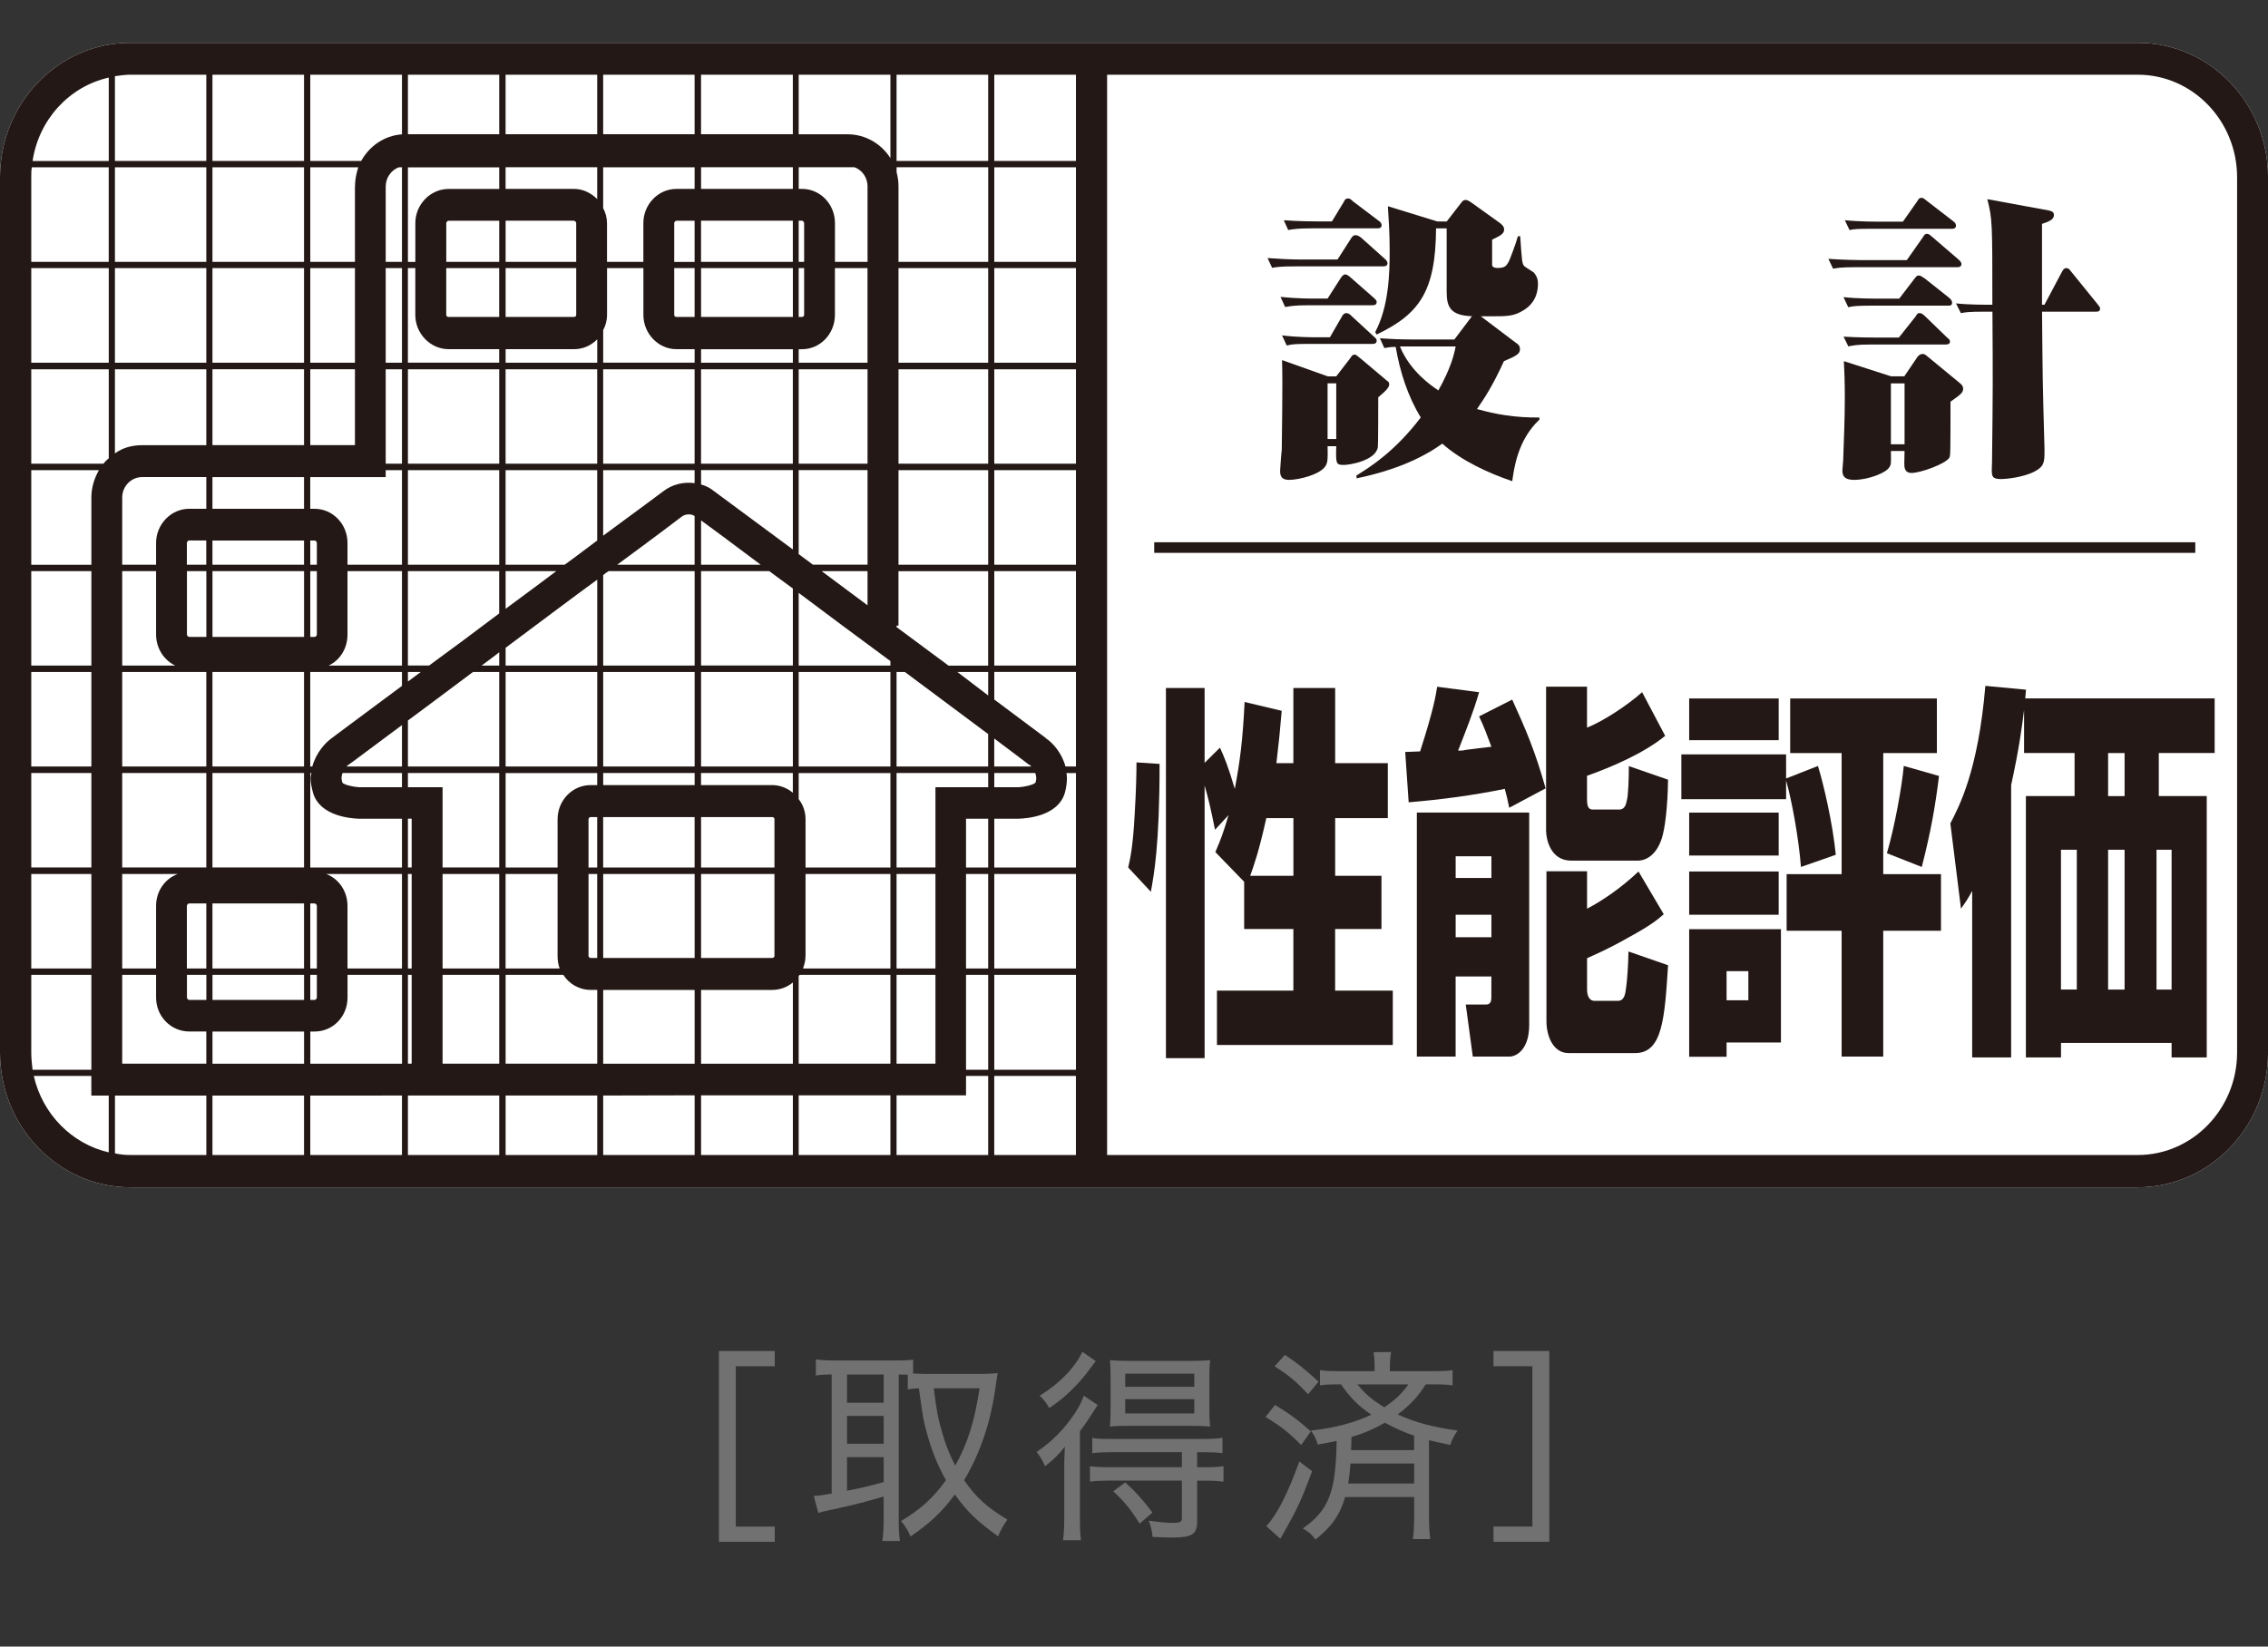
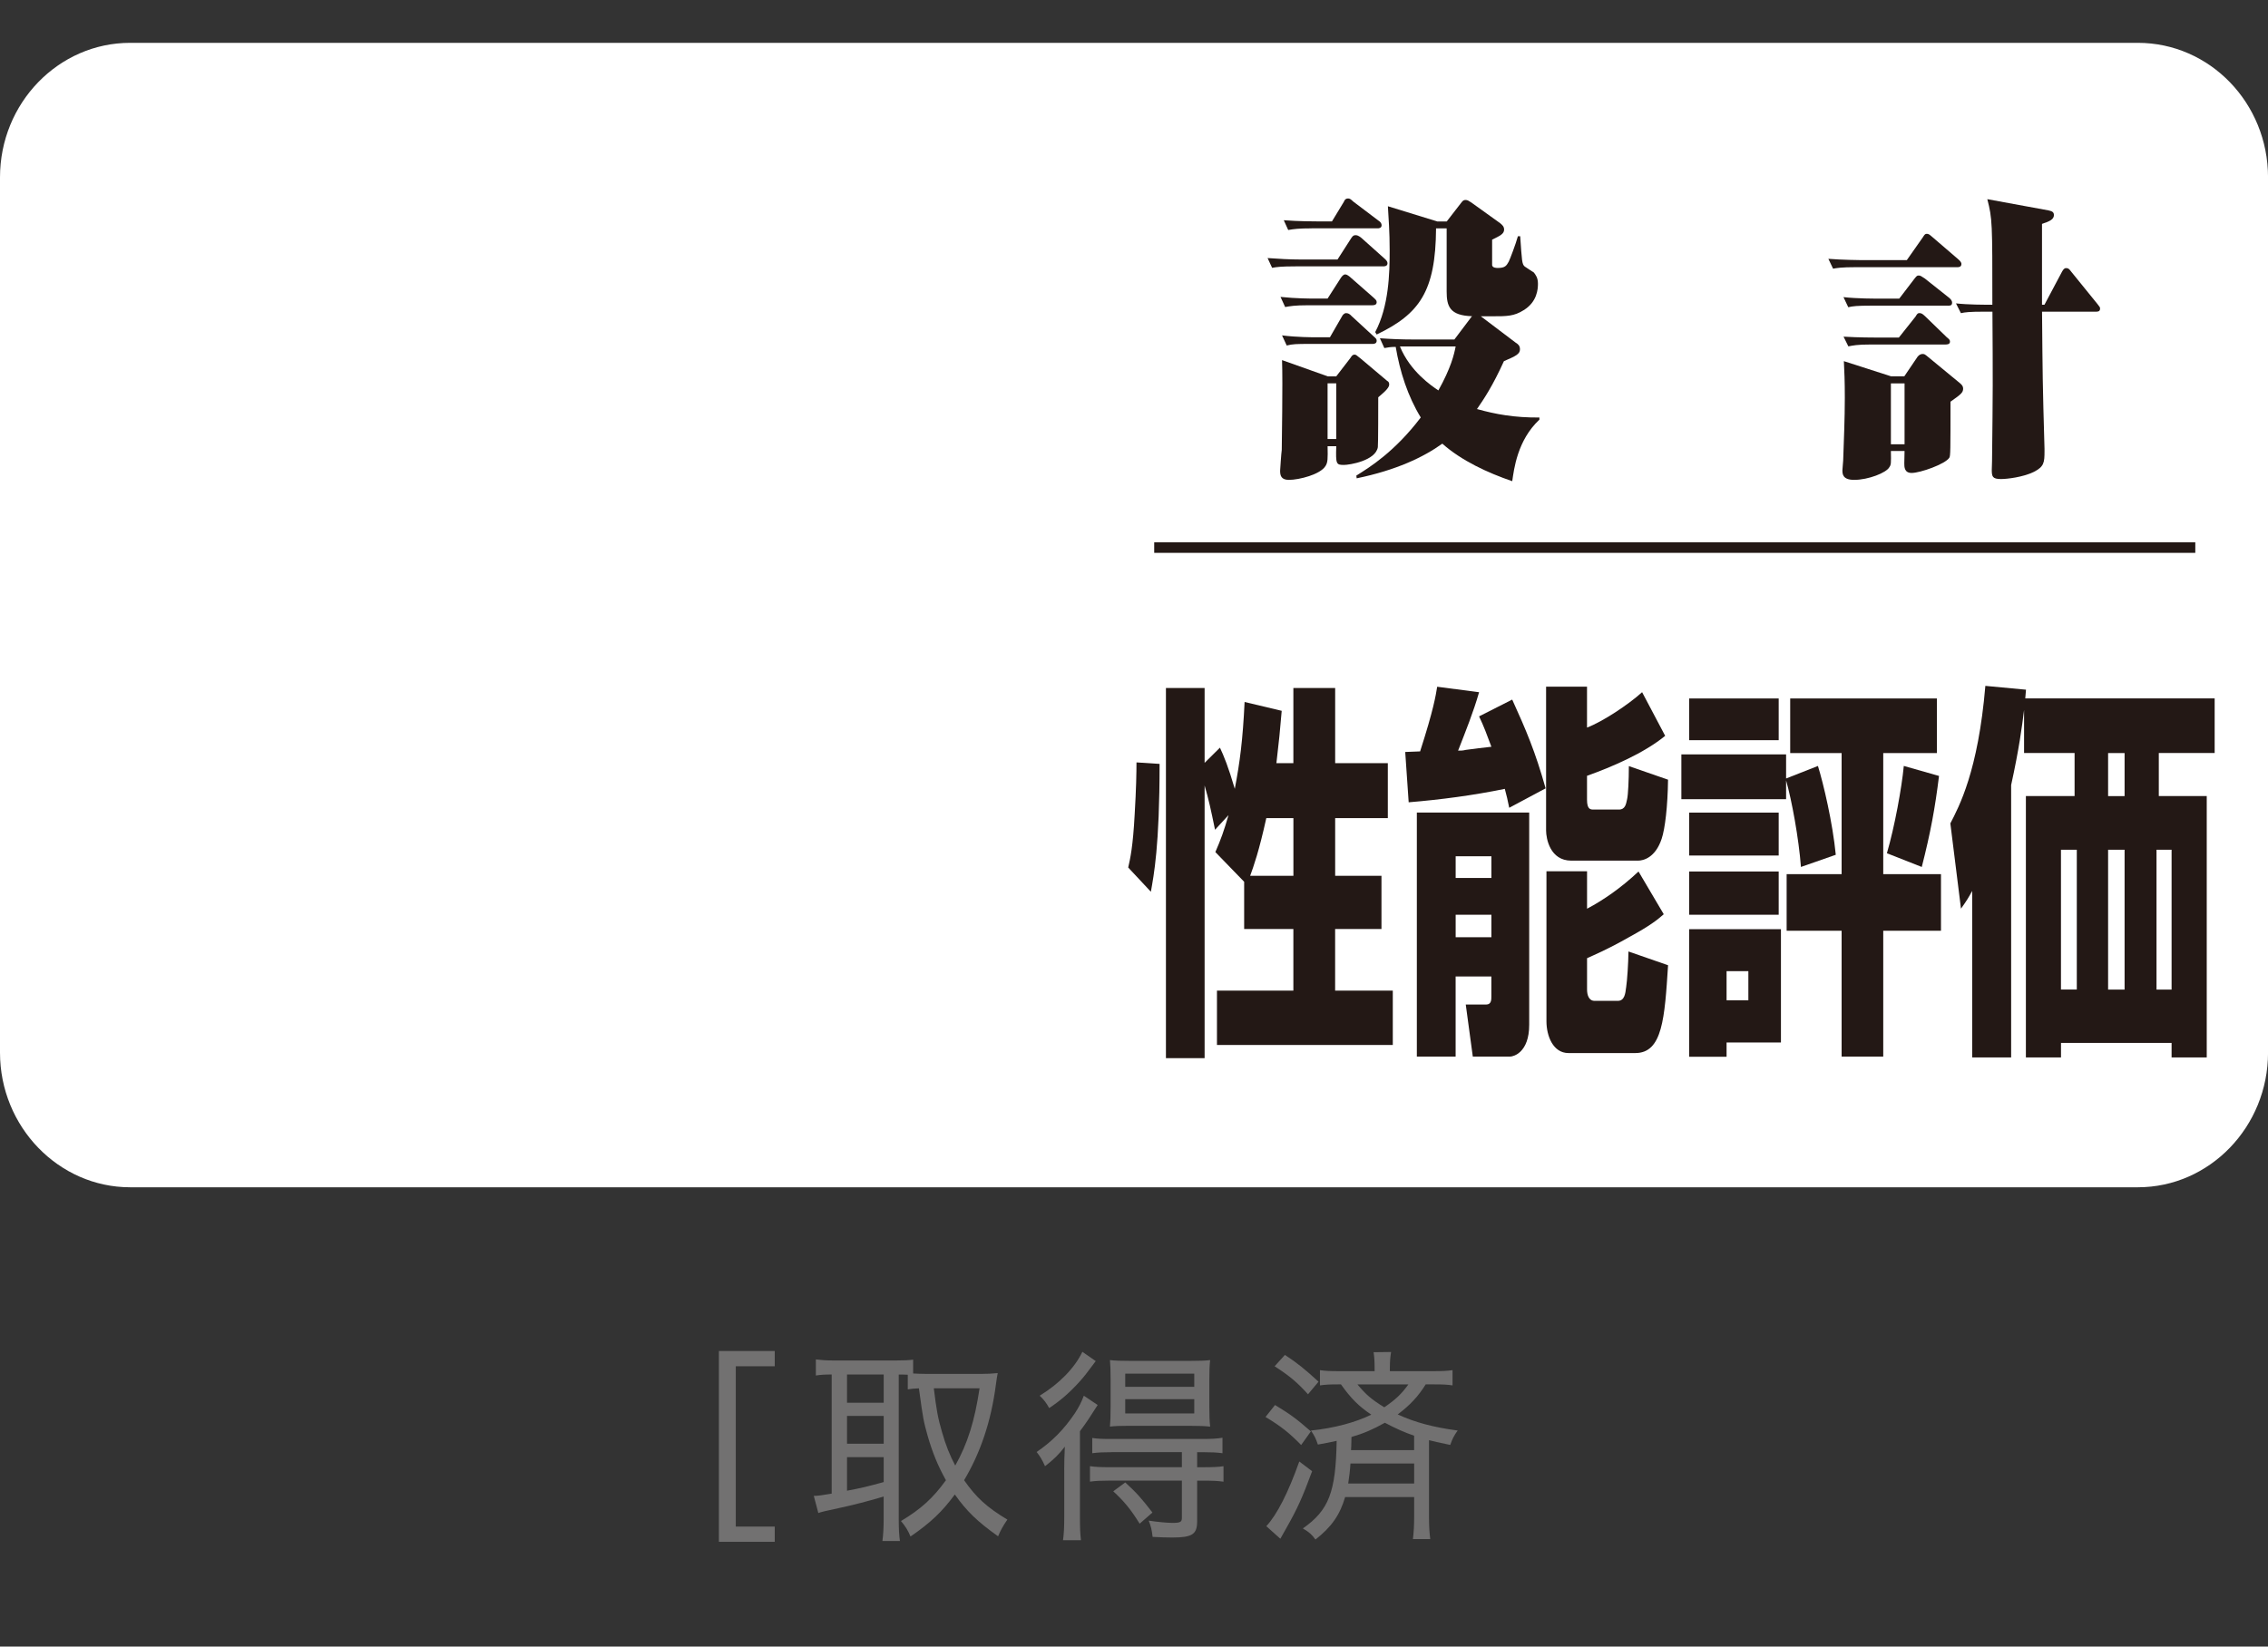
<svg xmlns="http://www.w3.org/2000/svg" id="_ノンブル" version="1.1" viewBox="0 0 62.453 45.354">
  <rect x="0" y="0" width="62.453" height="45.354" fill="#333333" stroke="none" />
  <defs>
    <style>
      .st0 {
        fill: #727171;
      }

      .st1 {
        fill: url(#_名称未設定グラデーション_2);
      }

      .st1, .st2, .st3, .st4 {
        isolation: isolate;
        opacity: .01;
      }

      .st2 {
        fill: url(#_名称未設定グラデーション_3);
      }

      .st3 {
        fill: url(#_名称未設定グラデーション_4);
      }

      .st4 {
        fill: url(#_名称未設定グラデーション);
      }

      .st5 {
        fill: #231815;
      }

      .st6 {
        fill: #fff;
      }
    </style>
    <linearGradient id="_名称未設定グラデーション" data-name="名称未設定グラデーション" x1=".687" y1="58.193" x2=".144" y2="59.473" gradientTransform="translate(0 46.378) scale(1 -1)" gradientUnits="userSpaceOnUse">
      <stop offset="0" stop-color="#fff" />
      <stop offset="1" stop-color="#b5b5b6" />
    </linearGradient>
    <linearGradient id="_名称未設定グラデーション_2" data-name="名称未設定グラデーション 2" x1="62.141" y1="58.193" x2="61.598" y2="59.473" gradientTransform="translate(0 46.378) scale(1 -1)" gradientUnits="userSpaceOnUse">
      <stop offset="0" stop-color="#fff" />
      <stop offset="1" stop-color="#b5b5b6" />
    </linearGradient>
    <linearGradient id="_名称未設定グラデーション_3" data-name="名称未設定グラデーション 3" x1=".687" y1="-11.673" x2=".144" y2="-10.393" gradientTransform="translate(0 46.378) scale(1 -1)" gradientUnits="userSpaceOnUse">
      <stop offset="0" stop-color="#fff" />
      <stop offset="1" stop-color="#b5b5b6" />
    </linearGradient>
    <linearGradient id="_名称未設定グラデーション_4" data-name="名称未設定グラデーション 4" x1="62.141" y1="-11.673" x2="61.598" y2="-10.393" gradientTransform="translate(0 46.378) scale(1 -1)" gradientUnits="userSpaceOnUse">
      <stop offset="0" stop-color="#fff" />
      <stop offset="1" stop-color="#b5b5b6" />
    </linearGradient>
  </defs>
  <g>
    <g>
      <path class="st0" d="M19.796,37.213h1.538v.42h-1.073v4.416h1.073v.42h-1.538v-5.256h0Z" />
      <path class="st0" d="M22.903,37.86c-.182,0-.289.005-.437.028v-.443c.142.018.284.028.46.028h1.765c.205,0,.318-.005.454-.022v.381c.108.005.21.011.347.011h1.544c.142,0,.284-.006.438-.022-.012.057-.029.153-.052.329-.13.993-.42,1.862-.874,2.622.335.478.624.744,1.192,1.085-.108.153-.188.295-.256.46-.573-.409-.862-.688-1.191-1.152-.347.471-.665.777-1.221,1.157-.068-.17-.147-.289-.262-.426.551-.329.88-.63,1.238-1.124-.222-.396-.369-.76-.5-1.209-.119-.431-.125-.448-.244-1.322-.142.006-.198.012-.307.028v-.403c-.097-.005-.164-.005-.249-.005v3.99c0,.261.011.448.033.596h-.482c.023-.176.034-.38.034-.596v-.63c-.346.107-.896.249-1.254.323-.341.074-.449.097-.545.131l-.125-.472c.119,0,.221-.017.493-.062v-3.28h0ZM23.324,38.637h1.01v-.777h-1.01v.777ZM23.324,39.767h1.01v-.767h-1.01v.767ZM23.324,41.061c.414-.079.556-.113,1.01-.238v-.687h-1.01v.925ZM25.714,38.24c.073.596.113.823.227,1.209.097.347.216.642.363.92.341-.607.534-1.227.67-2.129h-1.26Z" />
      <path class="st0" d="M29.305,40.494c0-.233.006-.409.017-.647-.164.216-.306.352-.545.539-.079-.176-.136-.272-.232-.392.426-.289.755-.624,1.05-1.062.108-.164.177-.295.25-.488l.381.256c-.228.357-.296.466-.488.721v2.367c0,.301.006.448.028.636h-.494c.022-.165.034-.341.034-.619v-1.311h0ZM30.173,37.491c-.283.38-.307.408-.442.562-.272.301-.517.517-.84.732-.08-.147-.147-.232-.262-.341.54-.329.965-.766,1.176-1.209l.368.256h0ZM30.604,40c-.21,0-.369.006-.527.028v-.42c.136.022.272.028.527.028h2.526c.244,0,.402-.012.533-.034v.426c-.159-.022-.312-.028-.522-.028h-.176v.414h.193c.232,0,.386-.006.533-.028v.426c-.164-.022-.312-.028-.527-.028h-.199v1.124c0,.352-.136.442-.681.442-.165,0-.318-.005-.545-.017-.023-.198-.046-.295-.108-.448.262.039.517.062.653.062.215,0,.261-.023.261-.137v-1.027h-2.01c-.21,0-.357.006-.521.028v-.426c.147.022.295.028.527.028h2.004v-.414h-1.941,0ZM31.098,39.273c-.228,0-.415.006-.534.022.012-.142.018-.272.018-.539v-.771c0-.262-.006-.381-.018-.522.148.017.29.022.557.022h1.646c.272,0,.426-.006.556-.022-.017.159-.022.295-.022.539v.755c0,.25.006.38.022.539-.142-.017-.312-.022-.527-.022,0,0-1.697,0-1.697,0ZM31.382,41.969c-.244-.392-.414-.602-.727-.892l.33-.244c.312.284.448.438.749.829,0,0-.353.307-.352.307ZM30.985,38.2h1.901v-.363h-1.901v.363ZM30.985,38.932h1.901v-.392h-1.901v.392Z" />
      <path class="st0" d="M35.109,38.7c.415.25.607.392.988.727l-.268.375c-.329-.335-.556-.517-.981-.772l.261-.329ZM36.132,40.522c-.272.737-.409,1.038-.722,1.589-.039.074-.045.085-.096.171-.02.034-.039.068-.058.102l-.386-.346c.295-.318.602-.92.908-1.782l.353.267h0ZM35.382,37.32c.353.233.534.381.926.738l-.29.347c-.301-.335-.517-.511-.919-.772l.283-.312h0ZM37.04,41.237c-.143.488-.369.817-.817,1.169-.097-.136-.171-.204-.347-.306.715-.5.908-.999.931-2.413-.176.04-.261.057-.517.103-.057-.17-.097-.25-.192-.386.646-.068,1.22-.222,1.663-.438-.341-.227-.568-.454-.835-.834h-.073c-.238,0-.357.006-.506.028v-.42c.148.022.272.028.528.028h.977v-.068c0-.182-.006-.312-.028-.454l.482-.006c-.023.137-.034.261-.034.454v.074h1.187c.261,0,.392-.006.539-.028v.42c-.142-.022-.262-.028-.511-.028h-.228c-.204.329-.432.573-.771.828.471.216.971.353,1.651.443-.102.142-.147.232-.204.397-.357-.074-.448-.097-.585-.131v2.117c0,.255.012.432.034.607h-.477c.022-.176.034-.369.034-.613v-.545h-1.901,0ZM37.187,40.312c-.012.198-.034.363-.062.551h1.816v-.551h-1.754ZM38.941,39.546c-.267-.091-.506-.198-.807-.357-.323.182-.584.295-.919.392-.004.215-.008.337-.012.363h1.737v-.397h0ZM37.38,38.133c.228.277.387.414.738.63.312-.21.482-.375.664-.63h-1.402Z" />
-       <path class="st0" d="M41.125,42.468v-.42h1.072v-4.416h-1.072v-.42h1.538v5.256h-1.538Z" />
    </g>
    <g>
      <path class="st6" d="M58.868,1.18H3.583C1.61,1.18,0,2.839,0,4.885v24.109c0,2.037,1.61,3.709,3.583,3.709h55.286c1.981,0,3.585-1.672,3.585-3.709V4.885c0-2.046-1.604-3.705-3.585-3.705Z" />
      <g>
-         <path class="st5" d="M58.868,1.18H3.583C1.61,1.18,0,2.839,0,4.885v24.109c0,2.037,1.61,3.709,3.583,3.709h55.286c1.981,0,3.585-1.672,3.585-3.709V4.885c0-2.046-1.604-3.705-3.585-3.705ZM.861,28.994v-2.143h1.655v2.615H.897c-.02-.163-.036-.319-.036-.472h0ZM.877,4.608h2.117v2.605H.861v-2.328c0-.098,0-.189.016-.278h0ZM29.628,29.466h-2.249v-2.615h2.249v2.615ZM28.535,21.443c0,.03-.008.075-.024.119-.064.056-.282.112-.473.122h-.659v-.391h1.126c.018.034.03.095.03.15ZM3.365,26.851h.933v.624c0,.525.412.937.913.937h.47v.886h-2.316s0-2.447,0-2.447ZM23.889,5.139v2.074h-.897v-1.069c0-.516-.403-.941-.905-.941h-.093v-.596h1.537c.212.077.359.286.359.531ZM24.519,18.333h-2.526v-2.002c.804.602,1.677,1.255,2.526,1.878v.124h0ZM5.147,26.851h.535v.692h-.47c-.031,0-.064-.034-.064-.068v-.624h0ZM12.288,7.384h1.458v1.346h-1.392c-.037,0-.066-.021-.066-.057v-1.289h0ZM22.143,7.213h-.15v-1.134h.093c.026,0,.057.044.057.064v1.069ZM5.147,15.732h.535v1.811h-.47c-.031,0-.064-.032-.064-.064,0,0,0-1.747,0-1.747ZM8.725,15.555h-.181v-.667h.117c.031,0,.064.033.064.069v.599h0ZM16.61,9.092c.066-.125.106-.263.106-.419v-1.289h1.001v1.289c0,.518.411.945.91.945h.501v.372h-2.518v-.898h0ZM19.127,7.384v1.346h-.501c-.034,0-.06-.021-.06-.057v-1.289h.561ZM18.566,7.213v-1.069c0-.02.026-.064.06-.064h.501v1.134h-.561ZM19.127,10.172v2.6h-2.518v-2.6s2.518,0,2.518,0ZM19.127,12.95v.358c-.299-.042-.62.034-.864.225.004,0-.669.497-1.654,1.222v-1.805h2.518ZM21.326,23.895h-2.021v-1.389h1.96c.04,0,.061.029.061.061,0,0,0,1.328,0,1.328ZM16.61,26.386v-2.312h2.518v2.312h-2.518ZM16.206,24.074h.239v2.312h-.181c-.032,0-.058-.028-.058-.057,0,0,0-2.255,0-2.255ZM9.432,21.293h1.637v.391h-1.178c-.174-.009-.404-.066-.461-.122-.014-.044-.025-.089-.025-.119,0-.055.012-.116.028-.15ZM9.54,21.113c.03-.021.052-.053.064-.053.011,0,.585-.437,1.465-1.088v1.141s-1.53,0-1.53,0ZM5.851,17.543v-1.811h2.522v1.811h-2.522ZM11.069,18.509v.383c-1.145.848-1.947,1.449-1.947,1.449l.014-.009c-.171.118-.431.396-.536.781h-.057v-2.604h2.525ZM11.233,18.509h.355c-.123.09-.244.18-.355.264v-.264ZM11.233,19.846c.528-.392,1.141-.848,1.792-1.337h.722v2.604h-2.514v-1.267h0ZM13.747,18.333h-.485c.159-.124.333-.242.485-.367v.367ZM13.923,17.843c.878-.652,1.75-1.315,2.523-1.877v2.367h-2.523v-.49ZM13.923,18.509h2.523v2.604h-2.523v-2.604ZM16.445,21.293v.332h-.181c-.503,0-.91.421-.91.942v1.328h-1.431v-2.601h2.523ZM16.206,22.567c0-.032.026-.061.058-.061h.181v1.389h-.239s0-1.328,0-1.328ZM19.305,24.074h2.021v2.255c0,.029-.021.057-.061.057h-1.96s0-2.312,0-2.312ZM19.127,23.895h-2.518v-1.389h2.518s0,1.389,0,1.389ZM16.61,21.625v-.332h2.518v.332h-2.518ZM16.61,21.113v-2.604h2.518v2.604h-2.518ZM16.61,18.333v-2.494c.05-.042.099-.076.149-.107h2.369v2.601h-2.518ZM16.995,15.555c1.049-.768,1.771-1.32,1.771-1.32.102-.085.273-.085.361-.022v1.342h-2.132,0ZM19.305,14.334c.26.19.864.634,1.642,1.221h-1.642v-1.221ZM19.666,13.532c-.106-.088-.226-.15-.361-.188v-.395h2.528v2.186l-2.167-1.603h0ZM16.445,14.888c-.281.206-.571.434-.897.667h-1.626v-2.605h2.523v1.938h0ZM15.318,15.732c-.442.331-.918.686-1.395,1.037v-1.037h1.395ZM13.747,16.896c-.654.496-1.317.986-1.931,1.436h-.584v-2.601h2.514v1.164h0ZM11.069,18.333h-2.021c.316-.146.521-.476.521-.854v-1.747h1.5v2.601h0ZM8.725,17.479c0,.032-.034.064-.064.064h-.117v-1.811h.181v1.747h0ZM8.372,15.555h-2.522v-.667h2.522v.667ZM5.681,15.555h-.535v-.599c0-.035.033-.069.064-.069h.47v.667h0ZM8.372,18.509v2.604h-2.522v-2.604h2.522ZM8.372,21.293v2.601h-2.522v-2.601h2.522ZM8.372,24.885v1.792h-2.522v-1.792h2.522ZM8.544,23.895v-2.601h.032c-.013.034-.024.095-.024.142,0,.124.031.259.068.402.193.66,1.084.706,1.259.713h1.19v1.344h-2.525ZM11.233,22.55h.103v1.344h-.103v-1.344ZM11.233,21.684v-.391h2.514v2.601h-1.56v-2.21h-.954,0ZM13.747,24.074v2.603h-1.56v-2.603h1.56ZM13.923,24.074h1.431v2.255c0,.124.017.239.057.348h-1.489s0-2.603,0-2.603ZM21.832,21.837c-.157-.135-.362-.212-.568-.212h-1.96v-.332h2.528v.544ZM19.305,21.113v-2.604h2.528v2.604h-2.528ZM19.305,18.333v-2.601h1.879c.211.153.42.314.649.478v2.122h-2.528,0ZM22.387,15.555l-.394-.292v-2.314h1.896v2.605h-1.502ZM23.889,15.732v.941l-1.263-.941h1.263ZM23.889,12.772h-1.896v-2.6h1.896v2.6ZM21.832,12.772h-2.528v-2.6h2.528v2.6ZM19.305,9.991v-.372h2.528v.372h-2.528ZM19.305,8.73v-1.346h2.528v1.346h-2.528ZM21.993,7.384h.15v1.289c0,.035-.03.057-.057.057h-.093v-1.346h0ZM21.832,7.213h-2.528v-1.134h2.528v1.134ZM19.305,5.203v-.596h2.528v.596h-2.528ZM19.127,5.203h-.501c-.499,0-.91.425-.91.941v1.069h-1.001v-1.069c0-.141-.04-.288-.106-.41v-1.126h2.518v.596h0ZM16.445,5.484c-.167-.167-.389-.281-.64-.281h-1.883v-.596h2.523v.876h0ZM15.806,6.08c.032,0,.061.044.061.064v1.069h-1.944v-1.134h1.883ZM13.747,7.213h-1.458v-1.069c0-.02.029-.064.066-.064h1.392v1.134ZM13.923,7.384h1.944v1.289c0,.035-.029.057-.061.057h-1.883v-1.346h0ZM15.806,9.618c.25,0,.472-.101.64-.272v.644h-2.523v-.372h1.883,0ZM16.445,10.172v2.6h-2.523v-2.6s2.523,0,2.523,0ZM13.747,12.772h-2.514v-2.6h2.514v2.6ZM13.747,12.95v2.605h-2.514v-2.605h2.514ZM11.069,15.555h-1.5v-.599c0-.517-.402-.942-.909-.942h-.117v-.872h2.078v-.192h.448v2.605h0ZM8.372,13.142v.872h-2.522v-.872h2.522ZM5.681,14.014h-.47c-.501,0-.913.426-.913.942v.599h-.933v-1.853c0-.3.241-.561.549-.561h1.767v.872h0ZM4.298,15.732v1.747c0,.377.217.707.529.854h-1.462v-2.601h.933ZM5.681,18.509v2.604h-2.316v-2.604h2.316ZM5.681,21.293v2.601h-2.316v-2.601h2.316ZM5.211,24.885h.47v1.792h-.535v-1.726c0-.03.033-.066.064-.066ZM5.851,26.851h2.522v.692h-2.522s0-.692,0-.692ZM8.544,26.851h.181v.624c0,.034-.034.068-.064.068h-.117v-.692h0ZM8.544,26.677v-1.792h.117c.031,0,.064.035.064.066v1.726h-.181ZM8.984,24.074h2.085v2.603h-1.5v-1.726c0-.41-.249-.75-.585-.877h0ZM11.233,24.074h.103v2.603h-.103v-2.603ZM11.336,26.851v2.447h-.103v-2.447h.103ZM12.187,26.851h1.56v2.447h-1.56v-2.447ZM13.923,26.851h1.588c.162.251.436.415.754.415h.181v2.032h-2.523v-2.447ZM16.61,27.267h2.518v2.032h-2.518v-2.032ZM19.305,27.267h1.96c.206,0,.41-.073.568-.206v2.238h-2.528v-2.032ZM22.182,26.329v-2.255h2.337v2.603h-2.407c.04-.109.069-.223.069-.348ZM22.182,23.895v-1.328c0-.206-.069-.405-.189-.555v-.718h2.526v2.601h-2.337,0ZM21.993,21.113v-2.604h2.526v2.604s-2.526,0-2.526,0ZM23.889,9.991h-1.896v-.372h.093c.503,0,.905-.426.905-.945v-1.289h.897v2.606ZM13.747,4.608v.596h-1.392c-.501,0-.918.425-.918.941v1.069h-.204v-2.605h2.514ZM11.436,7.384v1.289c0,.518.417.945.918.945h1.392v.372h-2.514v-2.606h.204ZM11.069,9.991h-.448v-2.606h.448v2.606ZM11.069,10.172v2.6h-.448v-2.6s.448,0,.448,0ZM9.774,12.261h-1.23v-2.09h1.23v2.09ZM8.372,12.261h-2.522v-2.09h2.522v2.09ZM3.365,24.074h1.529c-.347.127-.596.467-.596.877v1.726h-.933v-2.603h0ZM5.851,28.413h2.522v.886h-2.522s0-.886,0-.886ZM8.544,28.413h.117c.507,0,.909-.412.909-.937v-.624h1.5v2.447h-2.525v-.886ZM21.993,29.299v-2.419c.008-.007.025-.016.025-.029h2.501v2.447h-2.526ZM24.688,26.851h1.071v2.447h-1.071v-2.447ZM24.688,26.677v-2.603h1.071v2.603h-1.071ZM26.601,24.074h.61v2.603h-.61v-2.603ZM26.601,23.895v-1.344h.61v1.344h-.61ZM25.759,21.684v2.21h-1.071v-2.601h2.523v.391h-1.452,0ZM27.378,21.113v-.771c.58.431.946.714.946.714.021.004.043.024.077.057h-1.023ZM27.211,21.113h-2.523v-2.604h.229c.874.654,1.68,1.254,2.293,1.71v.894ZM26.362,18.509h.849v.647l-.849-.647ZM26.118,18.333l-1.43-1.06v-.041h.053v-1.499h2.469v2.601h-1.093ZM24.742,15.555v-2.605h2.469v2.605h-2.469ZM24.742,12.772v-2.6h2.469v2.6s-2.469,0-2.469,0ZM24.742,9.991v-2.606h2.469v2.606h-2.469ZM11.069,4.608v2.605h-.448v-2.074c0-.245.152-.454.361-.531h.086ZM9.774,5.139v2.074h-1.23v-2.605h1.321c-.051.163-.09.344-.09.531h0ZM9.774,7.384v2.606h-1.23v-2.606h1.23ZM8.372,9.991h-2.522v-2.606h2.522v2.606ZM5.681,9.991h-2.516v-2.606h2.516v2.606ZM5.681,10.172v2.09h-1.767c-.282,0-.541.073-.749.227v-2.316h2.516ZM26.601,26.851h.61v2.615h-.61v-2.615ZM29.628,26.677h-2.249v-2.603h2.249v2.603ZM29.628,23.895h-2.249v-1.344h.672c.188-.007,1.077-.053,1.272-.713.038-.143.057-.278.057-.402,0-.047-.006-.108-.014-.142h.262v2.601h0ZM29.628,21.113h-.288c-.104-.385-.362-.663-.546-.781l.021.009-1.436-1.073v-.76h2.249v2.604h0ZM29.628,18.333h-2.249v-2.601h2.249v2.601ZM29.628,15.555h-2.249v-2.605h2.249v2.605ZM29.628,12.772h-2.249v-2.6h2.249v2.6ZM29.628,9.991h-2.249v-2.606h2.249v2.606ZM29.628,7.213h-2.249v-2.605h2.249v2.605ZM27.211,7.213h-2.469v-2.074c0-.136-.018-.263-.053-.397v-.135h2.523v2.605h0ZM24.688,4.434v-2.376h2.523v2.376h-2.523ZM24.519,4.356c-.25-.396-.689-.657-1.178-.657h-1.348v-1.64h2.526v2.298h0ZM21.832,3.698h-2.528v-1.64h2.528v1.64ZM19.127,3.698h-2.518v-1.64h2.518s0,1.64,0,1.64ZM16.445,3.698h-2.523v-1.64h2.523v1.64ZM13.747,3.698h-2.514v-1.64h2.514v1.64ZM11.069,3.7c-.486.035-.896.322-1.124.734h-1.401v-2.376h2.525v1.642ZM8.372,4.434h-2.522v-2.376h2.522v2.376ZM8.372,4.608v2.605h-2.522v-2.605h2.522ZM5.681,7.213h-2.516v-2.605h2.516v2.605ZM2.995,7.384v2.606H.861v-2.606h2.134ZM2.995,10.172v2.453c-.059.045-.106.095-.148.147H.861v-2.6h2.134ZM2.724,12.95c-.126.224-.208.476-.208.753v1.853H.861v-2.605h1.863ZM2.516,15.732v2.601H.861v-2.601h1.655ZM2.516,18.509v2.604H.861v-2.604h1.655ZM2.516,21.293v2.601H.861v-2.601h1.655ZM2.516,24.074v2.603H.861v-2.603h1.655ZM8.372,30.178v1.636h-2.522v-1.636h2.522ZM8.544,30.178l2.525-.002v1.638h-2.525s0-1.636,0-1.636ZM11.233,30.176h2.514v1.638h-2.514v-1.638ZM13.923,30.176h2.523v1.638h-2.523v-1.638ZM16.61,30.176l2.518-.006v1.644h-2.518v-1.638ZM19.305,30.17h2.528v1.644h-2.528v-1.644ZM21.993,30.17h2.526v1.644h-2.526s0-1.644,0-1.644ZM24.688,30.17h1.913v-.534h.61v2.178h-2.523v-1.644ZM27.378,29.636h2.249v2.178h-2.249v-2.178ZM29.628,4.434h-2.249v-2.376h2.249v2.376ZM5.681,2.058v2.376h-2.516v-2.336c.132-.018.283-.04.417-.04,0,0,2.099,0,2.099,0ZM2.995,2.137v2.298H.897c.172-1.143,1.01-2.054,2.098-2.298ZM.93,29.636h1.585v.541h.479v1.564c-1.019-.234-1.827-1.057-2.064-2.106ZM3.166,31.768v-1.59h2.516v1.636h-2.099c-.134,0-.285-.014-.417-.046ZM61.602,28.994c0,1.546-1.226,2.82-2.733,2.82h-28.383V2.058h28.383c1.508,0,2.733,1.271,2.733,2.827v24.109Z" />
        <rect class="st5" x="31.783" y="14.936" width="28.668" height=".292" />
        <path class="st5" d="M31.245,22.431c-.047.887-.121,1.216-.178,1.464l.624.668c.081-.46.24-1.244.24-3.522l-.636-.041c0,.272-.008.728-.05,1.431h0Z" />
        <path class="st5" d="M36.766,25.589h1.275v-1.465h-1.275v-1.59h1.45v-1.513h-1.45v-2.071h-1.151v2.071h-.467c.068-.566.102-.917.146-1.442l-1.022-.243c-.05,1.051-.13,1.659-.27,2.392-.178-.606-.3-.903-.409-1.134l-.422.418v-2.061h-1.065v10.196h1.065v-7.512c.11.378.171.654.287,1.22l.371-.403c-.122.424-.211.672-.362,1.018l.793.818v1.301h1.355v1.697h-2.104v1.497h4.842v-1.497h-1.588v-1.697h0ZM35.616,24.124h-1.191c.095-.261.242-.67.445-1.59h.746v1.59Z" />
        <path class="st5" d="M44.805,22.013c-.029.13-.047.286-.228.286h-.687c-.093,0-.189,0-.189-.274v-.656c.695-.247,1.574-.627,2.152-1.101l-.635-1.202c-.377.342-1.081.808-1.517.975v-1.127h-1.127v3.961c0,.223.109.831.694.831h1.836c.144,0,.477-.076.652-.601.094-.276.167-.902.176-1.629l-1.079-.374c0,.393-.021.797-.048.91Z" />
        <path class="st5" d="M39.015,29.103h1.068v-2.207h.984v.556c0,.082,0,.217-.14.217h-.565l.194,1.434h1.029c.087,0,.524-.107.524-.876v-5.845h-3.094v6.72h0ZM40.084,23.586h.984v.597h-.984v-.597ZM40.084,25.196h.984v.62h-.984v-.62Z" />
        <path class="st5" d="M40.729,19.732c.146.311.2.467.339.837-.119.01-.595.071-.703.086-.089.021-.125.021-.214.021.203-.523.42-1.056.578-1.609l-1.154-.151c-.042.254-.096.617-.47,1.781-.066,0-.349.016-.41.016l.095,1.386c.88-.073,1.766-.189,2.647-.37.055.2.073.285.122.521l1.002-.535c-.286-1.018-.54-1.609-.92-2.445l-.913.463h0Z" />
        <path class="st5" d="M44.777,27.201c-.019.162-.042.367-.228.367h-.64c-.161,0-.207-.169-.207-.311v-.864c.189-.088.541-.228,1.163-.583.572-.312.769-.47.949-.628l-.695-1.177c-.482.453-.971.79-1.417,1.025v-1.032h-1.118v4.133c0,.398.179.875.607.875h1.84c.75,0,.808-.963.902-2.419l-1.091-.379c-.003.322-.035.805-.064.992h0Z" />
        <path class="st5" d="M51.959,23.502l.96.378c.244-.956.364-1.612.475-2.507l-.97-.276c-.056.596-.25,1.667-.465,2.404Z" />
        <rect class="st5" x="46.514" y="24.005" width="2.465" height="1.191" />
        <path class="st5" d="M46.514,29.108h1.03v-.393h1.497v-3.121h-2.527v3.513ZM47.544,26.75h.6v.802h-.6v-.802Z" />
        <rect class="st5" x="46.514" y="22.383" width="2.465" height="1.182" />
        <path class="st5" d="M50.551,23.545c-.085-.881-.34-1.959-.491-2.447l-.877.345v-.663h-2.884v1.233h2.884v-.517c.156.544.35,1.603.409,2.384l.958-.335h0Z" />
        <polygon class="st5" points="51.858 20.743 53.335 20.743 53.335 19.239 49.296 19.239 49.296 20.743 50.712 20.743 50.712 24.078 49.198 24.078 49.198 25.637 50.712 25.637 50.712 29.103 51.858 29.103 51.858 25.637 53.448 25.637 53.448 24.078 51.858 24.078 51.858 20.743" />
        <rect class="st5" x="46.514" y="19.239" width="2.465" height="1.149" />
        <path class="st5" d="M55.788,18.997l-1.118-.105c-.199,2.351-.725,3.325-.964,3.788l.293,2.349c.166-.235.206-.301.308-.489v4.587h1.073v-7.503c.217-.986.301-1.622.356-2.068v1.185h1.391v1.185h-1.341v7.2h.967v-.399h3.045v.399h.968v-7.2h-1.32v-1.185h1.538v-1.504h-5.215l.02-.241h0ZM59.383,23.406h.415v3.851h-.415v-3.851ZM58.05,20.743h.454v1.185h-.454v-1.185ZM58.05,23.406h.454v3.851h-.454v-3.851ZM57.188,27.256h-.436v-3.851h.436v3.851Z" />
        <path class="st5" d="M35.672,7.337h2.413c.034,0,.122,0,.122-.086,0-.046-.032-.085-.088-.134l-.632-.565c-.077-.063-.122-.074-.156-.074-.052,0-.077.012-.124.084l-.376.586h-1.007c-.306,0-.617-.018-.919-.04l.125.269c.129-.023.244-.04.643-.04h0Z" />
        <path class="st5" d="M36.119,6.289h1.816c.025,0,.11,0,.11-.085,0-.046-.027-.09-.085-.126l-.693-.524c-.085-.079-.1-.087-.153-.087-.054,0-.09.038-.106.087l-.33.544h-.418c-.069,0-.491,0-.909-.032l.122.269c.16-.027.284-.045.647-.045h0Z" />
        <path class="st5" d="M37.867,9.145l.042.069c1.179-.566,1.624-1.186,1.635-2.924h.292v1.738c0,.407.083.664.701.682l-.015.014-.473.627h-1.146c-.301,0-.601-.012-.905-.034l.122.27c.097-.015.157-.032.313-.032.117.687.33,1.354.69,1.944-.724.952-1.407,1.371-1.774,1.601l.009.075c1.085-.224,1.837-.58,2.359-.955.523.467,1.251.804,1.925,1.034.047-.321.137-1.124.748-1.695v-.059c-.684.006-1.203-.089-1.719-.233.183-.266.426-.622.742-1.319.326-.14.442-.195.442-.327,0-.101-.057-.145-.115-.18l-.963-.729h.311c.406,0,.602,0,.868-.168.373-.227.394-.584.394-.727,0-.169-.061-.239-.111-.309-.038-.026-.222-.143-.255-.168-.075-.067-.075-.147-.123-.833h-.063c-.058.211-.222.644-.253.701-.064.114-.102.173-.301.173-.034,0-.143,0-.156-.075v-.705c.221-.107.33-.159.33-.277,0-.086-.054-.13-.109-.176l-.795-.571c-.072-.044-.1-.069-.158-.069-.059,0-.078.024-.129.09l-.389.502h-.261l-1.359-.419c.018.327.049.694.049,1.226,0,.621-.022,1.53-.398,2.24h0ZM39.608,10.754c-.194-.13-.777-.524-1.059-1.212h1.535c-.044.227-.13.591-.476,1.212h0Z" />
        <path class="st5" d="M36.999,12.807c.174,0,.882-.121.942-.49.011-.06.011-1.196.011-1.374.127-.11.302-.249.302-.349,0-.045-.011-.082-.058-.104l-.728-.614c-.121-.1-.134-.108-.167-.108-.059,0-.079.037-.119.097l-.387.502h-.232l-1.26-.448c.023.641-.008,2.317-.008,2.474-.013.077-.045.557-.045.574,0,.124.023.251.241.251.286,0,.866-.15,1.007-.38.066-.1.066-.204.059-.547h.239c-.016.486-.003.515.203.515h0ZM36.557,12.092v-1.533h.239v1.533h-.239Z" />
        <path class="st5" d="M37.066,8.625c-.052,0-.099.058-.111.087l-.333.578h-.406c-.06,0-.511,0-.913-.052l.129.279c.162-.041.266-.044.643-.044h1.725c.052,0,.109-.016.109-.088,0-.052-.028-.069-.088-.124l-.599-.552c-.055-.062-.101-.084-.156-.084Z" />
        <path class="st5" d="M37.909,8.323c0-.052-.028-.069-.09-.129l-.626-.549c-.043-.04-.106-.087-.149-.087-.037,0-.077.031-.118.09l-.369.576h-.382c-.071,0-.492,0-.914-.046l.128.279c.134-.023.25-.049.651-.049h1.743c.036,0,.126,0,.126-.084h0Z" />
        <path class="st5" d="M52.64,13.027c.239,0,.929-.245,1.038-.42.032-.05.032-.2.032-1.543.288-.201.348-.252.348-.359,0-.052-.019-.092-.081-.145l-.876-.722c-.096-.075-.099-.088-.161-.088-.035,0-.088.017-.132.07l-.37.546h-.363l-1.301-.418c.014.292.026.541.026,1.012,0,.576-.026,1.156-.045,1.725,0,.042-.021.217-.021.264,0,.101,0,.269.324.269.388,0,.887-.196.968-.349.049-.069.049-.106.043-.446h.376c0,.046-.007.286-.007.34,0,.097,0,.264.202.264h0ZM52.069,12.237v-1.676h.376v1.676h-.376Z" />
        <path class="st5" d="M50.896,9.541c.128-.024.232-.052.636-.052h2.043c.032,0,.121,0,.121-.079,0-.051-.03-.073-.089-.121l-.596-.578c-.071-.065-.101-.087-.159-.087-.044,0-.061.022-.106.098l-.458.576h-.615c-.07,0-.492,0-.908-.025l.132.267h0Z" />
        <path class="st5" d="M53.86,8.354l.137.272c.113-.026.235-.041.641-.041h.227c.012,1.925.012,2.128-.011,4.12,0,.029-.007.2-.007.236,0,.186.018.254.254.254.171,0,.604-.052.898-.194.29-.146.3-.261.3-.576v-.066c-.053-1.824-.053-2.027-.068-3.774h1.487c.041,0,.111,0,.111-.084,0-.037-.006-.043-.069-.123l-.728-.898c-.057-.077-.08-.095-.138-.095-.058,0-.081.049-.111.095l-.485.913h-.068v-2.226c.228-.074.328-.132.328-.243,0-.093-.065-.108-.151-.129l-1.683-.309c.139.543.139.643.139,2.908-.23,0-.67,0-1.005-.038h0Z" />
-         <path class="st5" d="M51.572,6.302h2.177c.032,0,.112,0,.112-.089,0-.055-.037-.09-.079-.122l-.728-.562c-.094-.076-.106-.08-.143-.08-.058,0-.073.02-.119.098l-.393.559h-.69c-.015,0-.544,0-.909-.041l.13.272c.128-.031.25-.035.642-.035h0Z" />
        <path class="st5" d="M53.645,8.42c.042,0,.109,0,.109-.079,0-.069-.045-.103-.077-.135l-.676-.536c-.097-.065-.123-.081-.164-.081-.047,0-.055.009-.114.081l-.425.556h-.627c-.017,0-.546,0-.908-.042l.132.278c.128-.029.232-.043.636-.043h2.113Z" />
        <path class="st5" d="M51.122,7.36h2.769c.039,0,.12,0,.12-.09,0-.02-.008-.059-.081-.123l-.719-.618c-.085-.073-.103-.089-.157-.089-.049,0-.066.036-.106.097l-.441.628h-1.248c-.033,0-.547-.006-.912-.036l.13.272c.102-.018.209-.042.646-.042h0Z" />
      </g>
    </g>
  </g>
  <g>
    <rect class="st4" y="-12.756" width="1" height="1" />
    <rect class="st1" x="61.453" y="-12.756" width="1" height="1" />
  </g>
  <g>
    <rect class="st2" y="57.11" width="1" height="1" />
-     <rect class="st3" x="61.453" y="57.11" width="1" height="1" />
  </g>
</svg>